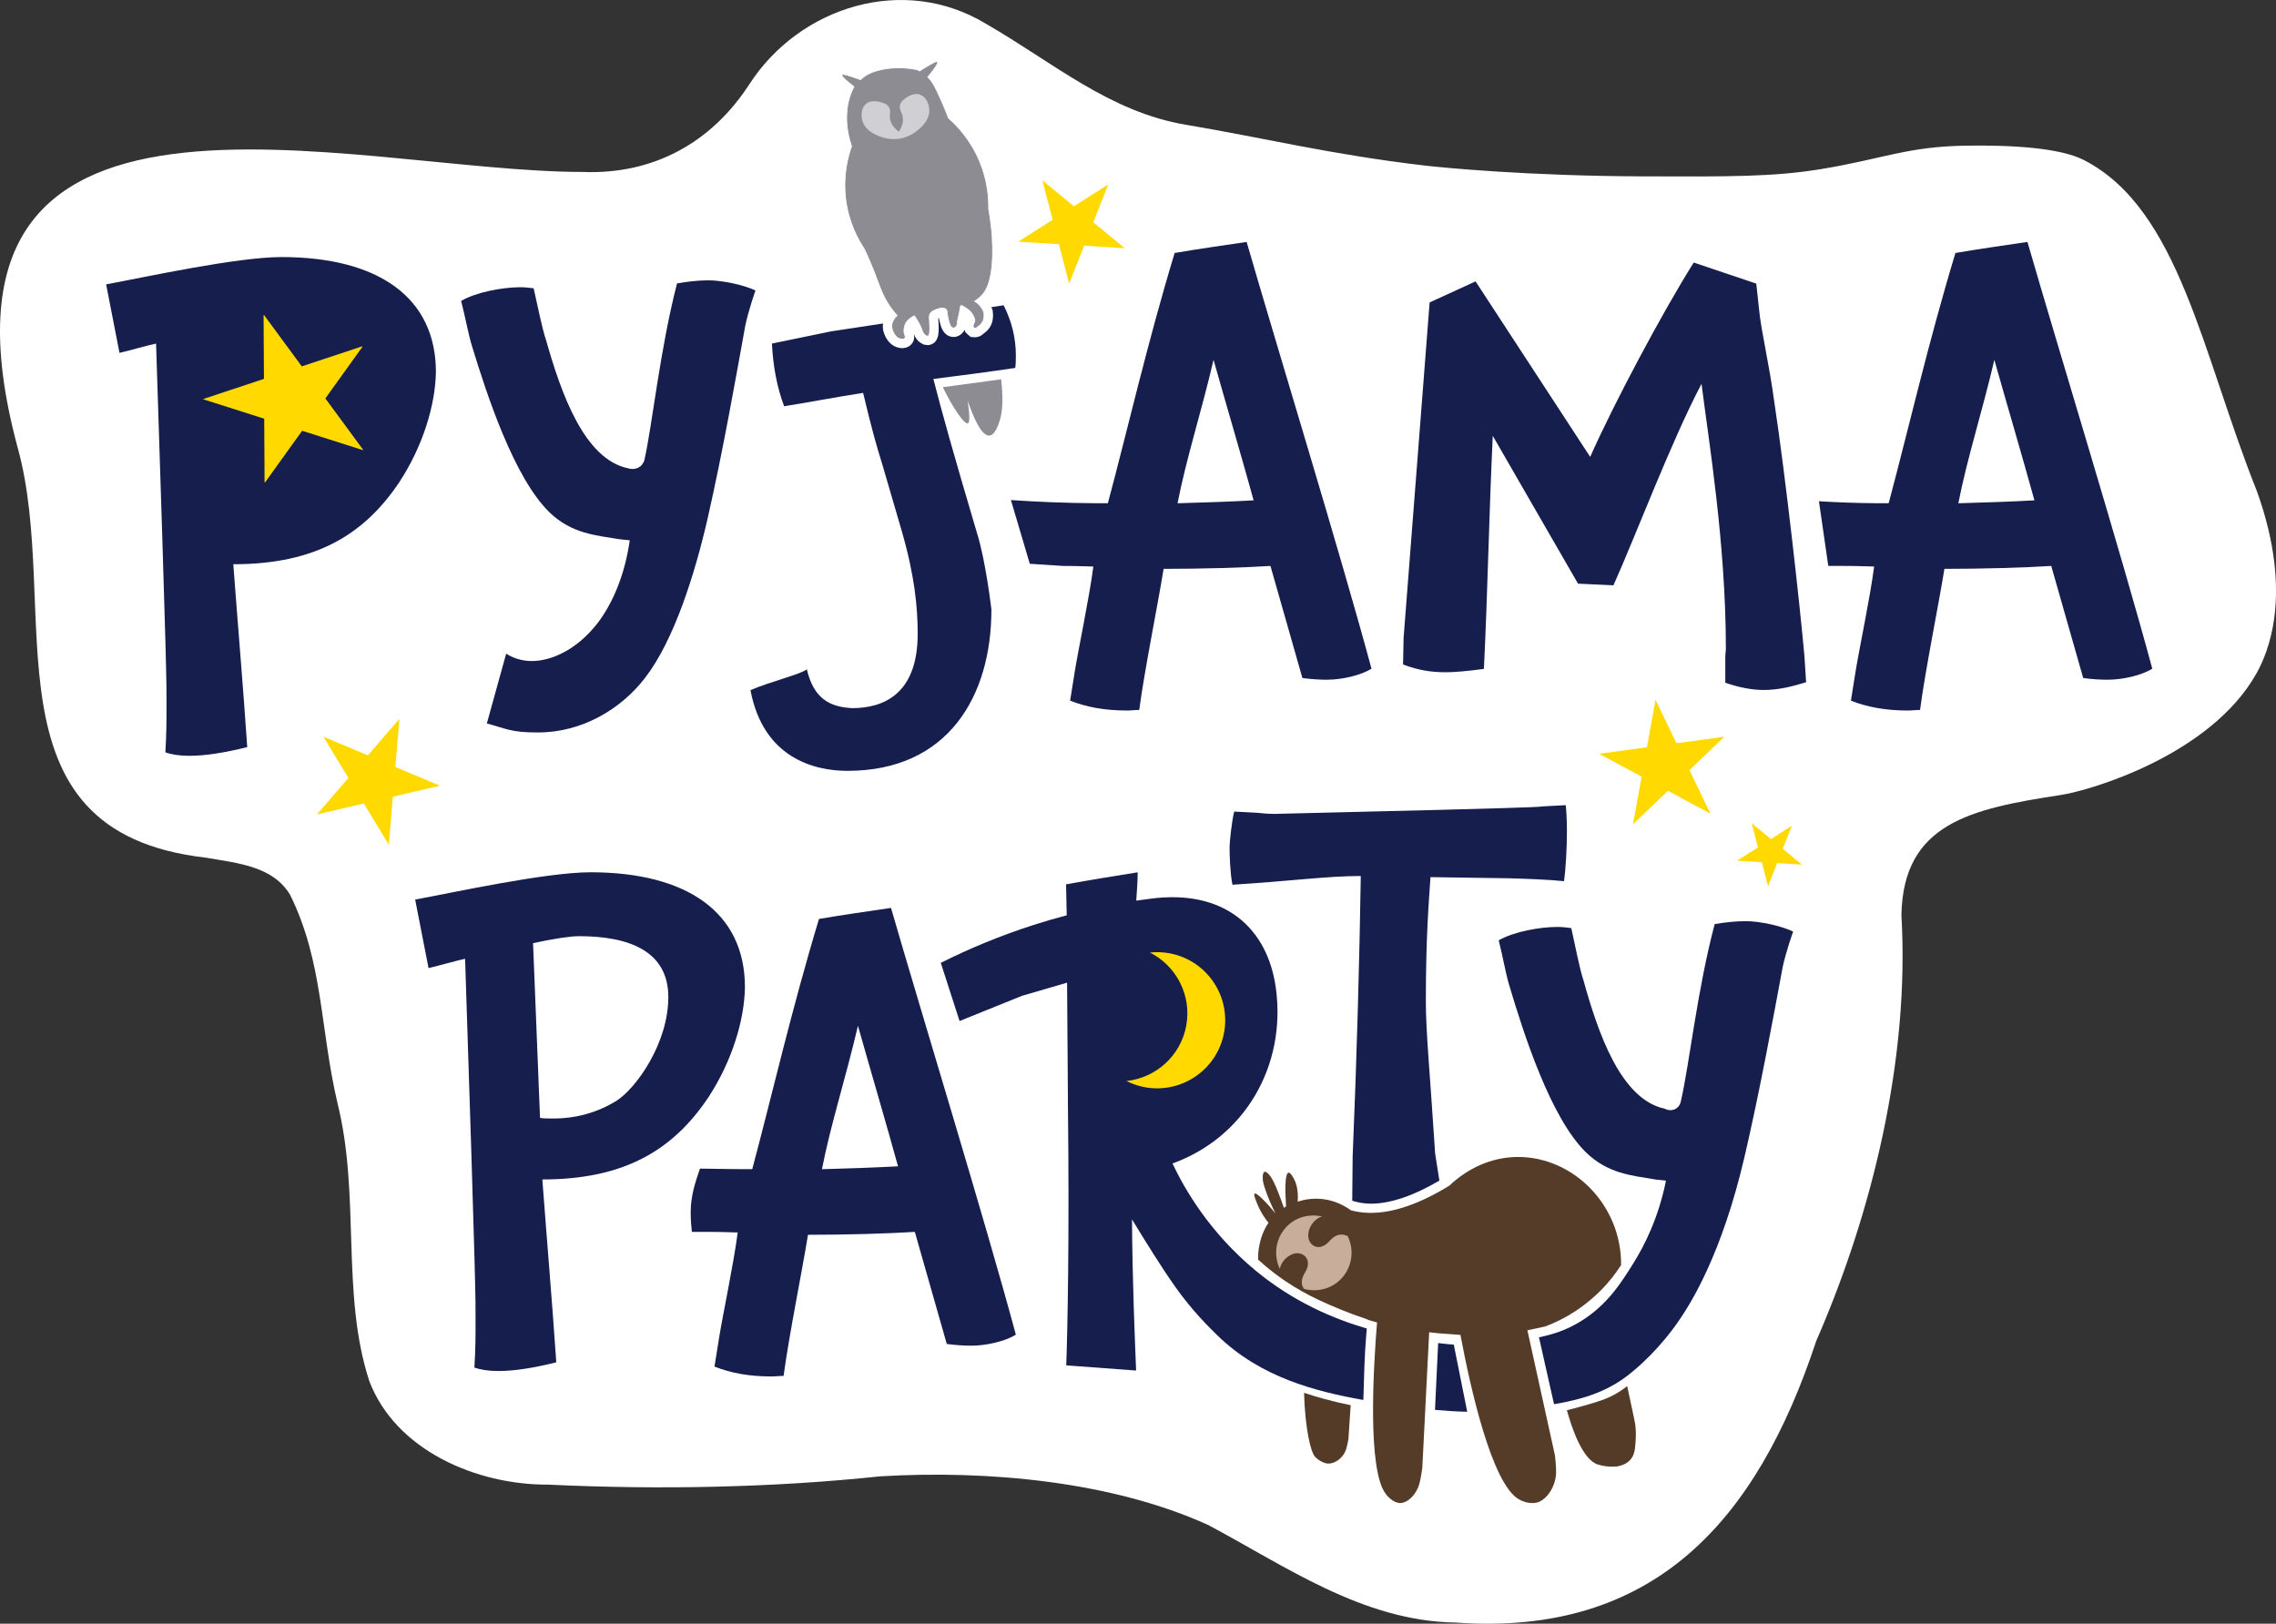
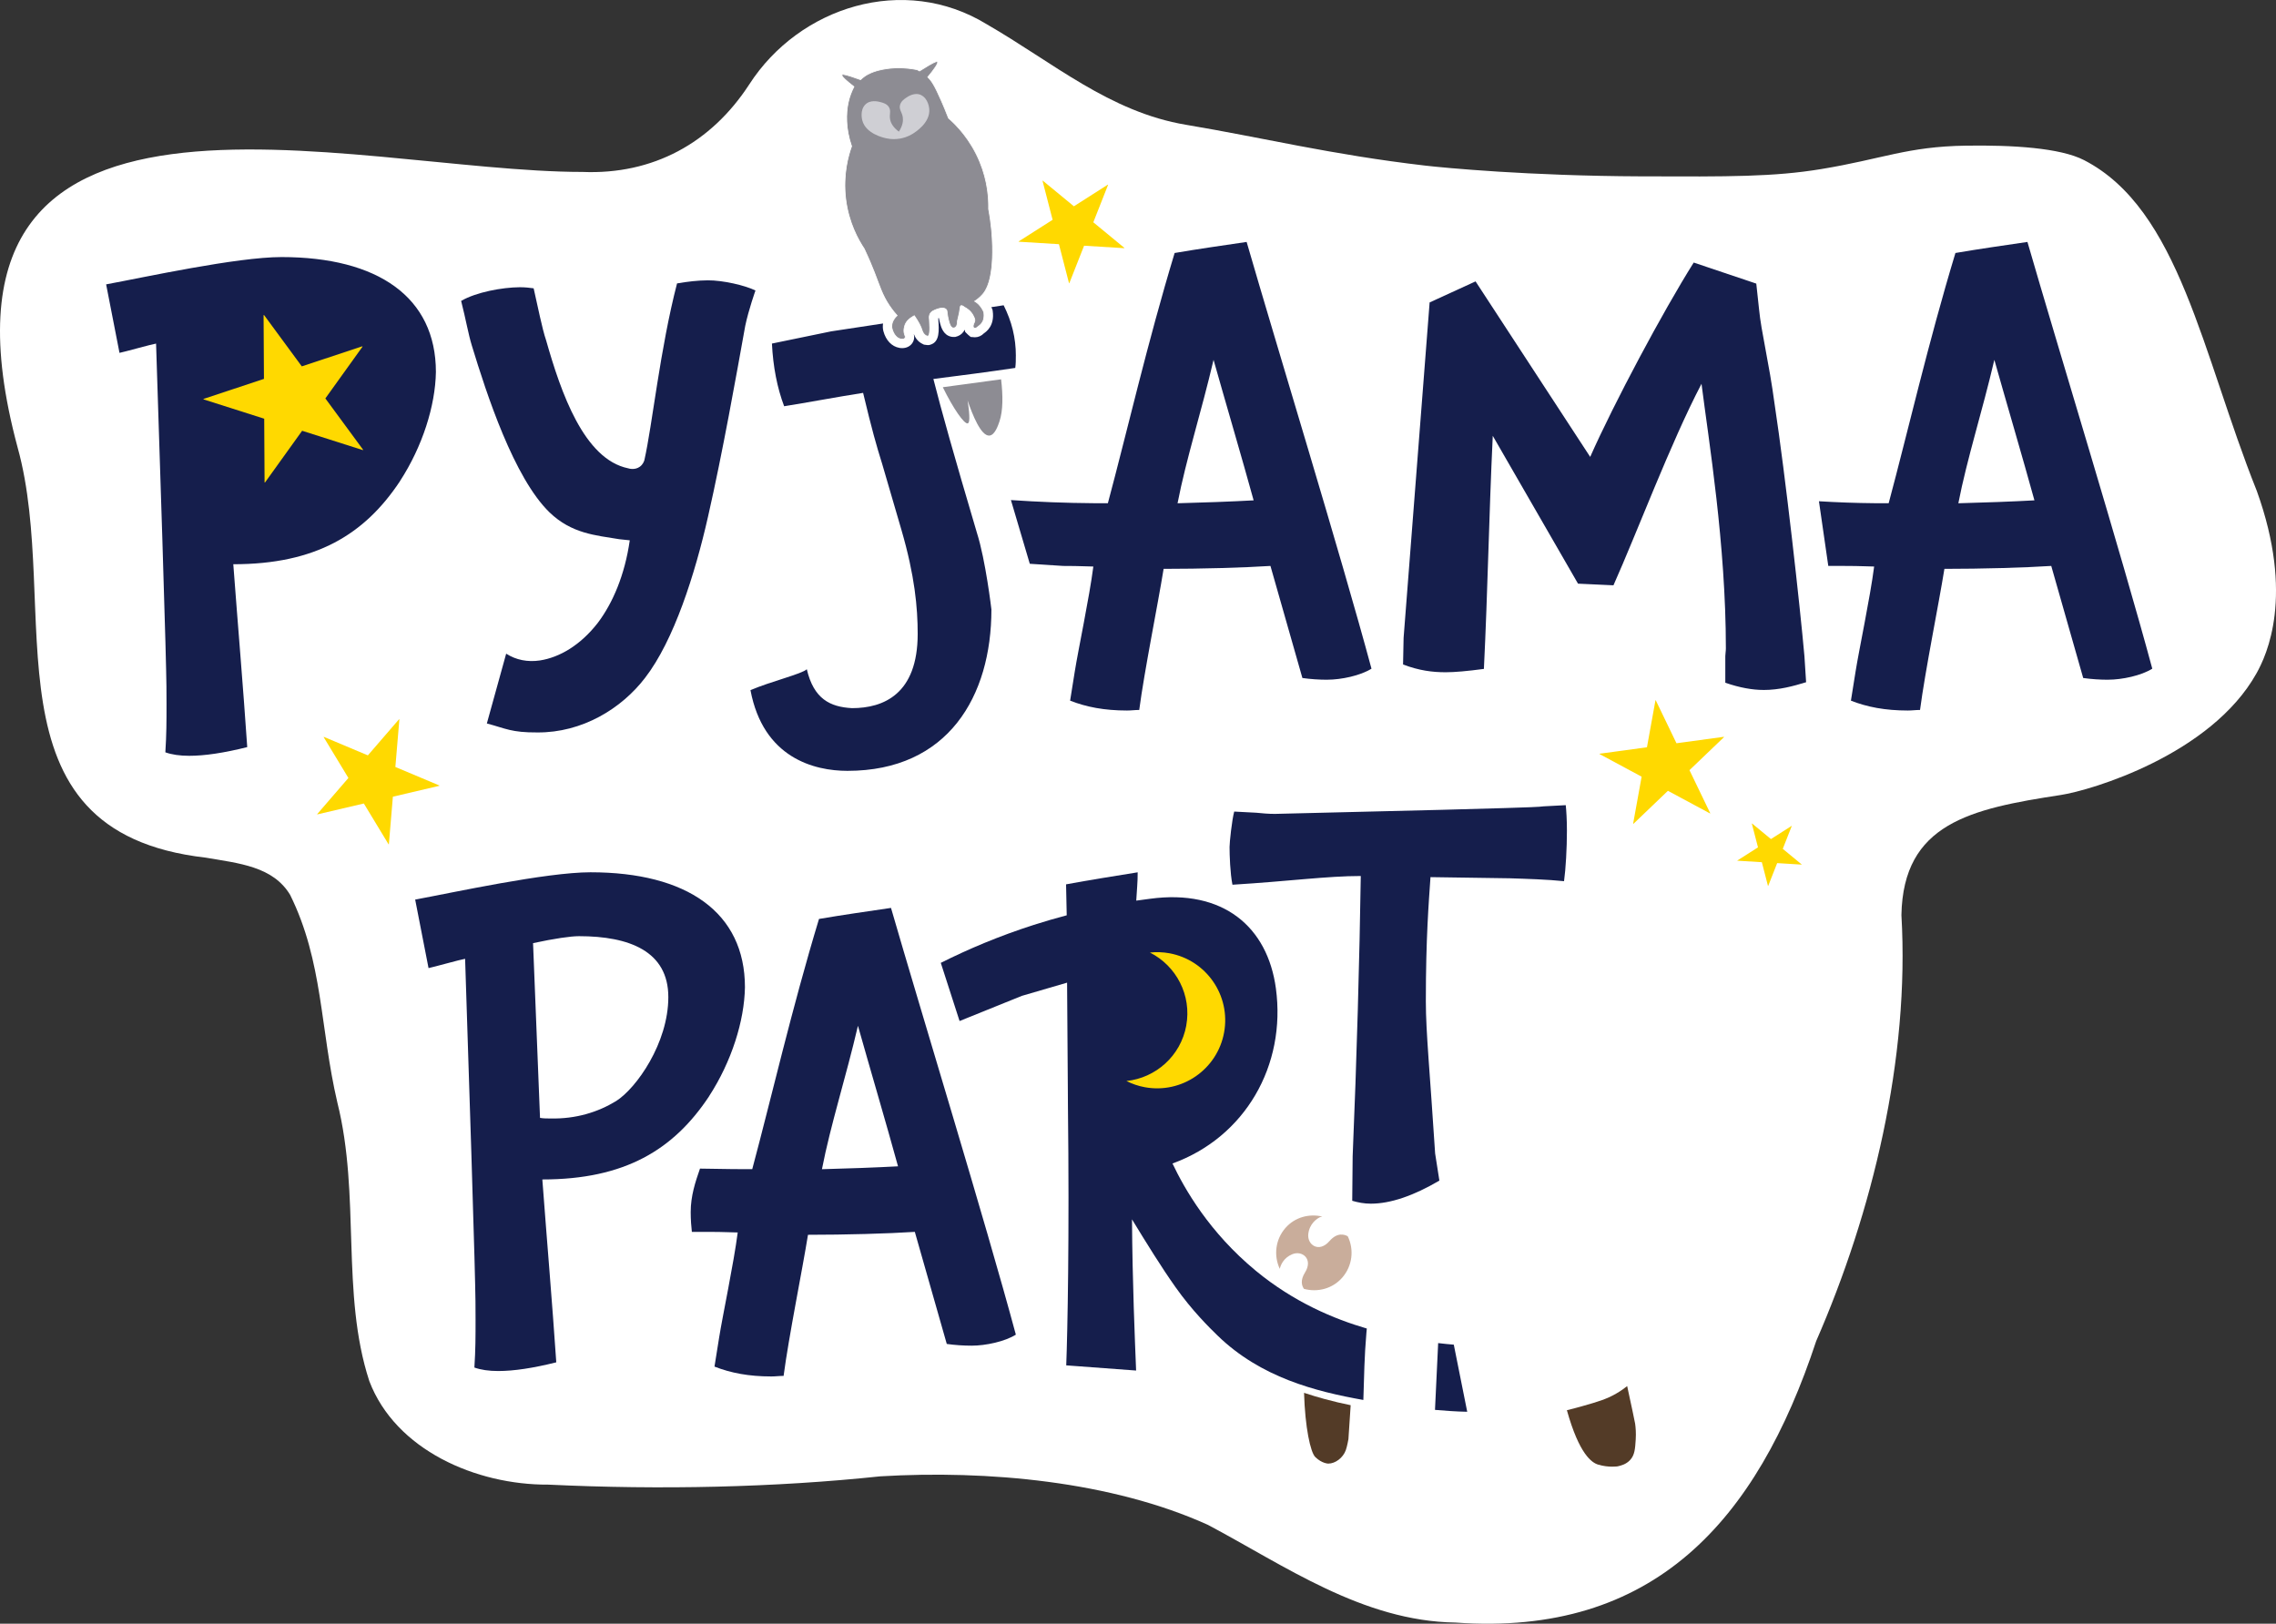
<svg xmlns="http://www.w3.org/2000/svg" id="Layer_2" viewBox="0 0 803.57 573.33">
  <rect x="0" y="0" width="803.57" height="573.33" fill="#333333" stroke="none" />
  <defs>
    <style>
      .cls-1 {
        fill: #ffd900;
      }

      .cls-2 {
        fill: #151e4c;
      }

      .cls-3 {
        fill: #cfcfd4;
      }

      .cls-4 {
        fill: #fff;
      }

      .cls-5 {
        fill: #c9ad9b;
      }

      .cls-6 {
        fill: #543c28;
      }

      .cls-7 {
        fill: #8d8c93;
      }

      .cls-8 {
        fill: #533b27;
      }
    </style>
  </defs>
  <g id="Layer_1-2" data-name="Layer_1">
    <g>
      <path class="cls-4" d="M796.75,173.24c-19.28-48.31-27.24-99.33-60.95-116.7-8.49-4.37-25.42-5.35-41.66-5.11-20.8.3-29.42,4.7-51.22,8.28-16.66,2.74-32.26,2.68-63.45,2.56-39.77-.15-69.73-3.04-76.29-3.8-33.29-3.87-57.48-9.9-84.44-14.41-27.01-4.51-46.96-22.02-70.34-35.49-29.27-17.94-66.19-6.22-83.89,21.27-13.42,20.63-33.95,31.89-58.85,30.87-81.68,0-238.77-49.14-199.45,97.25,15.79,56.84-14,135.71,66.42,144.87,11.64,2.01,23.72,3.04,29.8,13.14,11.67,23.58,10.55,47.12,16.68,73.34,8.23,32.89,1.17,67.34,11.28,98.35,9.28,24.36,37.7,36.7,63.2,36.56,39.51,1.88,79.85,1.02,117.21-2.93,37.83-2.26,81.69,1.75,115.66,17.13,27.07,14.34,54.59,34.02,87.42,34.5,69.98,5.02,106.37-35.84,127.35-99.39,19.8-45.33,33.05-99.62,30.09-150.45.64-32.3,24.31-37.49,56.21-42.36,10.84-1.65,53.13-14.26,69.17-42.99,3.57-6.4,13.47-27.34.06-64.48Z" />
      <path class="cls-8" d="M460.41,491.81c.36,12.24,2.26,21,3.97,22.67,2.36,2.31,4.59,2.31,4.59,2.31,2.53,0,5.23-2.09,6.18-4.74.47-1.3.93-3.89.93-3.9,0,0,.05-.79.1-1.58,0-.13.1-1.54.11-1.66.04-.54.42-6.41.58-8.74-2.96-.6-6.07-1.32-9.31-2.21-2.5-.68-4.89-1.41-7.15-2.16Z" />
      <path class="cls-2" d="M481.35,494.27c.3-9.11.33-14.84,1.08-23.69.04-.52.1-.98.14-1.48-11.5-3.36-25.7-9.25-39.23-20.43-16.34-13.51-25.05-28.73-29.38-37.85,25.64-9.27,40.2-34.62,36.51-61.84-2.95-21.73-18.62-35.12-44.42-31.63l-4.88.66c.17-3.33.54-6.69.5-10-8.3,1.34-17.01,2.72-25.28,4.25l.23,10.93c-3.77.99-7.63,2.11-11.58,3.37-12.3,3.94-23.27,8.6-32.88,13.42,2.21,6.85,4.42,13.69,6.63,20.54,7.33-2.96,14.66-5.93,22-8.89,5.32-1.55,10.64-3.11,15.96-4.66.36,42.36.25,43,.3,43.4.54,46.68-.14,79.87-.6,91.73l24.67,1.83c-.42-10.7-1.31-31.06-1.45-53.38,5.19,8.5,10.29,16.76,15.32,23.88,5.9,8.37,12.12,14.46,14.86,17.12,15.25,14.83,34.6,19.76,51.5,22.77,0-.02,0-.04,0-.05Z" />
      <path class="cls-2" d="M263.11,115.09c-3.18,17.65-7.94,44.53-13.13,67.32-4.6,20.32-12.04,43.74-22.22,56.92-8.34,10.91-22.24,19.4-38.02,19.29-9.22.05-11.08-1.37-17.85-3.17l6.82-24.64c3.5,2.24,7.6,3.03,11.91,2.39,6.96-1.07,14.32-5.41,20.42-13.24,5.29-7,9.54-16.87,11.31-29.18l-3.7-.39c-8.41-1.39-16.82-1.95-24.65-9.49-12.57-12.23-22.18-41.69-27.41-58.88-1.26-4.1-2.11-9.22-3.78-15.77,5.31-3.1,14.53-4.79,20.67-4.83,1.84-.01,3.49.18,4.93.38,1.47,6.34,2.95,14.12,4.42,18.42,5.23,18.42,13.37,41.95,28.97,45.14.23.07,2.35.73,4.13-.59,1.08-.8,1.46-1.89,1.58-2.31,2.8-12.32,5.51-39.19,11.53-62.39,3.69-.64,7.37-1.07,10.86-1.09,5.32-.03,13.13,1.77,16.83,3.59,0,0-2.42,6.78-3.62,12.52Z" />
      <path class="cls-2" d="M468.64,240.01c-2.87,0-5.94-.2-8.81-.61l-11.28-39.57c-9.63.62-24.4,1.03-37.72,1.03-2.05,12.71-6.77,35.87-8.61,49.82-1.44,0-2.87.2-4.31.2-8,0-14.35-1.23-20.09-3.48l1.64-10.26c1.24-7.79,5.13-26.03,6.56-37.1-2.25,0-4.3-.21-10.66-.21-3.93-.25-7.85-.51-11.78-.76-2.22-7.5-4.44-15-6.66-22.5,9.49.65,19.27,1.04,29.31,1.11,1.65.01,3.29.01,4.92,0,6.76-25.21,13.94-56.58,23.57-88.35,8.4-1.44,17.02-2.66,25.42-3.9,10.66,36.9,33.21,110.29,44.08,150.68-3.9,2.45-10.66,3.89-15.58,3.89ZM428.46,127.06c-4.31,18.45-9.64,34.85-12.71,50.64,8.2-.2,19.47-.61,26.86-1.03-4.11-14.96-10.05-35.05-14.15-49.61Z" />
      <path class="cls-2" d="M744.31,240.01c-2.87,0-5.94-.2-8.81-.61l-11.28-39.57c-9.63.62-24.4,1.03-37.72,1.03-2.05,12.71-6.77,35.87-8.61,49.82-1.44,0-2.87.2-4.31.2-8,0-14.35-1.23-20.09-3.48l1.64-10.26c1.24-7.79,5.13-26.03,6.56-37.1-2.25,0-4.3-.21-10.66-.21h-5.53c-1.1-7.61-2.2-15.23-3.3-22.84,6.38.39,12.95.63,19.7.69,1.65.01,3.29.02,4.92,0,6.76-25.21,13.94-56.58,23.57-88.35,8.4-1.44,17.02-2.66,25.42-3.9,10.66,36.9,33.21,110.29,44.08,150.68-3.9,2.45-10.66,3.89-15.58,3.89ZM704.13,127.06c-4.31,18.45-9.64,34.85-12.71,50.64,8.2-.2,19.47-.61,26.86-1.03-4.11-14.96-10.05-35.05-14.15-49.61Z" />
      <path class="cls-2" d="M250.32,387.14c-12.51,18.86-29.73,29.32-58.84,29.32,1.64,21.93,3.49,43.46,4.92,64.57-8.2,2.05-14.96,3.07-20.51,3.07-3.28,0-6.15-.41-8.4-1.23.41-6.35.41-10.87.41-17.02,0-7.59.21-8.2-3.69-127.3-1.44.21-11.68,3.07-12.91,3.28l-4.72-24.19c13.33-2.46,46.13-9.64,61.91-9.64,34.03,0,54.52,14.15,54.52,40.6-.2,11.88-4.71,26.24-12.7,38.53ZM204.4,330.56c-2.87,0-8.61.82-16.2,2.46l2.46,61.7c1.23.21,2.46.21,3.69.21,9.02.2,16.81-2.26,23.17-6.15,7.17-4.52,18.44-20.5,18.44-36.7s-13.74-21.52-31.56-21.52Z" />
-       <path class="cls-6" d="M546.22,468.11c10.48-4.05,17.28-10.63,20.19-13.76,1.66-1.79,3.8-4.33,5.94-7.67.17-21.24-16.92-38.21-36.46-38.16-9.47.03-17.85,4.14-24.18,10.13-16.65,10.27-27.75,10.62-34.76,8.7-2.61-1.9-5.64-3.25-8.95-3.81-.39-.07-1.78-.29-3.46-.29-2.4,0-4.49.45-6.37,1.05.2-2.94-.06-6.38-1.94-9.09-.39-.57-.87-1.23-1.32-1.14-1.4.27-1.15,7.42-.85,11.92-.32.17-.49.31-.77.48-1.25-3.64-3.36-9.37-4.85-11.26-2.22-2.82-2.78-1.16-2.59,1.44.14,1.94,2.56,8.24,4.51,11.83,0,0,0,0,0,0-2.48-3-6.6-7.54-7.39-7.02-.46.3.35,2.24,1.03,3.9,1.17,2.82,2.6,4.84,3.85,6.39-3.83,5.71-3.72,12.03-3.65,13.01,1.37,1.26,3.44,3.08,6.11,5.09,8.72,6.58,16.85,9.99,23.22,12.62,2.33.96,5.56,2.17,9.29,3.42l.06.12,3.24.92h.06c-1.37,16.94-3.35,51.93,3.01,60.47,2.52,3.39,5.09,3.32,5.09,3.32,2.8-.01,5.79-3.01,6.85-6.81.52-1.88,1.03-5.6,1.03-5.6,0,0,.23-4.52.24-4.67.04-.73,1.47-28.98,2.19-43.23l3.25.36,4.09.3h0l3.7.27h0c3.48,18.53,11.05,52.66,20.67,58.08,3.97,2.23,6.98.92,6.98.92,3.31-1.37,5.98-5.87,6.12-10.26.07-2.16-.41-6.21-.41-6.21,0,0-1.04-4.72-1.07-4.87-.15-.67-5.2-23.65-8.65-39.28l6.28-1.35c.22-.08.44-.17.66-.25Z" />
      <path class="cls-8" d="M553.21,497.95c4.36,15.57,8.78,18.52,11.04,19.2,3.75,1.12,6.87.61,6.88.61,1.07-.24,2.97-.67,4.42-2.26,1.62-1.76,1.75-3.95,1.96-7.22.15-2.3-.02-4.23-.21-5.6,0,0-.22-1.06-.44-2.14-.04-.17-.45-2.16-.46-2.24-.23-1.1-.73-3.45-1.91-8.88-.85.68-2.17,1.67-3.92,2.67-3.43,1.98-6.47,2.86-11.91,4.41-1.34.38-3.2.89-5.45,1.44Z" />
      <path class="cls-2" d="M141.21,169.91c-12.51,18.86-29.73,29.32-58.84,29.32,1.64,21.93,3.49,43.46,4.92,64.57-8.2,2.05-14.96,3.07-20.51,3.07-3.28,0-6.15-.41-8.4-1.23.41-6.35.41-10.87.41-17.02,0-7.59.21-8.2-3.69-127.3-1.44.21-11.68,3.07-12.91,3.28l-4.72-24.19c13.33-2.46,46.13-9.64,61.91-9.64,34.03,0,54.52,14.15,54.52,40.6-.2,11.88-4.71,26.24-12.7,38.53Z" />
      <path class="cls-5" d="M469.39,438.21c-3.67,4.26-7.87,1.39-7.49-2.41.38-3.8,3.18-5.61,4.23-6.06.17-.07.46-.13.72-.19-4.63-1.07-9.65.2-13,4.02-3.6,4.11-4.19,9.8-2.01,14.45.33-1.42,1.37-3.88,4.38-5.15,3.52-1.49,7.51,1.67,4.53,6.44-1.74,2.79-1.15,4.64-.37,5.78,4.76,1.29,10.04,0,13.51-3.96,3.64-4.16,4.23-9.94,1.95-14.61-1.11-.63-3.68-1.51-6.45,1.7Z" />
      <path class="cls-2" d="M622.63,243.62c-3.91,0-8.4-.79-13.49-2.55v-9.38c0-.78.2-1.76.2-2.74,0-36.94-6.06-73.3-8.6-93.43-10.95,20.92-22.87,52.77-31.09,71.15l-12.51-.58-30.1-52.2c-1.37,28.94-1.76,54.35-3.13,82.3-5.87.79-10.36,1.18-13.49,1.18-4.7,0-9.38-.59-15.05-2.74,0-3.13.19-6.26.19-9.38l9.19-118.46,16.22-7.43,40.47,61.97c8.4-18.97,25.6-51.22,36.55-68.62l22.09,7.43.97,8.99c.79,8.21,3.52,18.77,5.48,33.43,3.91,25.8,8.99,71.55,10.55,89.14l.59,9.19c-4.5,1.37-9.38,2.74-15.05,2.74Z" />
      <path class="cls-1" d="M418.82,362.13c1.97-10.74-3.54-21.11-12.82-25.79,2.23-.24,4.53-.17,6.86.25,13.06,2.39,21.71,14.92,19.32,27.98-2.39,13.06-14.92,21.71-27.98,19.32-2.32-.42-4.49-1.18-6.5-2.19,10.34-1.09,19.16-8.83,21.13-19.57Z" />
      <path class="cls-2" d="M343.08,475.15c-2.87,0-5.94-.2-8.81-.61l-11.28-39.57c-9.63.62-24.4,1.03-37.72,1.03-2.05,12.71-6.77,35.87-8.61,49.82-1.44,0-2.87.2-4.31.2-8,0-14.35-1.23-20.09-3.48l1.64-10.26c1.24-7.79,5.13-26.03,6.56-37.1-2.25,0-4.3-.21-10.66-.21h-5.53c-.21-1.84-.41-4.31-.41-6.97,0-5.74,1.64-10.66,3.28-15.37,12.09.2,12.91.2,18.45.2,6.76-25.21,13.94-56.58,23.57-88.35,8.4-1.44,17.02-2.66,25.42-3.9,10.66,36.9,33.21,110.29,44.08,150.68-3.9,2.45-10.66,3.89-15.58,3.89ZM302.91,362.2c-4.31,18.45-9.64,34.85-12.71,50.64,8.2-.2,19.47-.61,26.86-1.02-4.11-14.97-10.05-35.06-14.15-49.62Z" />
      <path class="cls-1" d="M93.24,111.26l13.31,18.1,21.32-7.07c.08-.03.15.07.1.14l-13.1,18.25,13.31,18.1c.05.07-.02.17-.1.14l-21.41-6.82-13.1,18.25c-.05.07-.16.04-.16-.05l-.13-22.46-21.41-6.82c-.08-.03-.08-.14,0-.17l21.32-7.07-.13-22.46c0-.09.11-.12.16-.05Z" />
      <path class="cls-2" d="M552.81,284.3l-7.79.41c-2.05.41-22.76.82-35.88,1.23l-59.04,1.44c-2.25,0-4.51-.2-6.56-.41l-7.79-.41c-.82,3.07-1.64,10.87-1.64,12.5,0,2.87.2,9.23,1.02,13.33,20.1-1.23,33.42-3.08,45.31-3.08-.41,28.08-1.44,65.4-2.87,99.02-.05,5.22-.1,10.44-.15,15.66,2.08.61,4.24,1.02,6.57,1.02,6.99,0,15.15-2.83,24.2-8.15-.5-3.19-1-6.38-1.5-9.57-1.84-28.7-3.28-42.84-3.28-53.71,0-22.55,1.03-34.85,1.64-43.87l28.08.41c6.15.2,13.12.41,19.07,1.02.61-4.3,1.02-11.68,1.02-17.84,0-3.69-.2-6.97-.41-9.01Z" />
-       <path class="cls-2" d="M616.26,325.26c-3.49,0-7.18.41-10.87,1.03-6.15,23.16-9.02,50.02-11.89,62.32-.03.24-.25,1.82-1.65,2.76-1.19.8-2.77.84-4.08.11-15.58-3.28-23.58-26.86-28.7-45.31-1.44-4.31-2.87-12.09-4.31-18.45-1.44-.21-3.08-.42-4.92-.42-6.14,0-15.37,1.65-20.7,4.72,1.64,6.56,2.45,11.69,3.69,15.79,5.12,17.22,14.56,46.74,27.06,59.04,7.79,7.59,16.19,8.2,24.6,9.63l3.7.41c-2.68,13.37-7.75,23.14-11.48,29.11-4.42,7.08-9.29,14.86-18.82,20.67-4.84,2.95-9.54,4.51-14.54,5.52l5.32,23.62c9.19-1.56,17.72-3.94,25.46-9.72,4.05-3.03,12.17-10.12,19.19-20.62,3.77-5.64,14.55-22.58,22.55-56.79,5.32-22.76,10.25-49.61,13.53-67.24,1.23-5.73,3.69-12.5,3.69-12.5-3.69-1.85-11.48-3.69-16.81-3.69Z" />
      <g>
        <path class="cls-7" d="M318.56,119.77c-.14,0-.29-.01-.46-.04-1.41-.24-2.6-1.62-3.13-3.62-.6-2.31,1.18-4.15,1.78-4.69-1.01-1.13-1.95-2.34-2.79-3.59-1.95-2.92-2.85-5.32-4.09-8.63-.35-.93-.73-1.94-1.16-3.06-1.08-2.76-2.29-5.57-3.6-8.35-2.43-3.63-5.54-9.63-6.51-17.52-.77-6.27-.05-12.72,2.09-18.66-2.27-6.53-1.92-11.91-1.24-15.27.39-1.9,1.04-3.72,2.05-5.74-1.43-1.08-4.46-3.48-4.24-4.15.03-.09.12-.19.36-.19.04,0,.08,0,.12,0,.91.1,2.96.72,6.09,1.86l.14-.12c.45-.41.91-.82,1.51-1.22.58-.38,2.35-1.53,6.05-2.28,1.86-.37,3.8-.56,5.76-.56,2.14,0,4.33.22,6.53.66.18.08.37.2.55.31l.25.15c2.95-1.87,4.91-2.98,5.84-3.3.11-.04.2-.05.27-.05.18,0,.26.1.29.16.35.75-2.65,4.39-3.45,5.35.02.01.03.03.04.04,1.31,1.27,2.42,2.95,4.87,8.58.83,1.92,1.65,3.91,2.42,5.9,4.79,4.18,8.62,9.53,11.04,15.42,2.18,5.31,3.23,10.93,3.11,16.69.82,4.33,1.28,8.74,1.38,13.07.13,5.82-.37,13.51-3.51,17.05-.81.91-1.75,1.72-2.8,2.41,2.22,1.19,3.19,3.75,3.23,3.86.47,3.28-1.14,4.43-1.91,4.99-.14.1-.26.19-.33.26-.26.27-.59.43-.88.43h0c-.16,0-.29-.05-.4-.13-.1-.08-.17-.2-.2-.35-.11-.5.09-.93.28-1.35.1-.22.2-.43.25-.64.15-.61-.12-1.15-.53-1.97-.78-1.56-2.11-2.5-3.09-3.01-.03-.02-.63-.56-1.08-.56-.07,0-.14.02-.19.05-.15.08-.25.32-.28.69-.09.99-.4,2.54-.96,4.74.1,1.12-.29,2.08-.98,2.34-.05.02-.2.08-.4.08-.06,0-.12,0-.19-.02-.77-.15-1.14-1.22-1.42-2.21-.44-1.54-.54-2.5-.61-3.13-.07-.66-.1-.96-.42-1.24-.31-.28-.75-.42-1.31-.42-1.23,0-2.73.67-3.42,1.07-.29.17-.53.38-.73.64-.59.79-.51,1.71-.44,2.07l.03.4c.32,4.82-.12,5.58-.53,5.71-.05.01-.09.02-.14.02-.16,0-.31-.08-.5-.17-1.01-.52-1.37-1.7-1.49-2.09-.41-1.32-1.28-2.93-2.67-4.96-.47.23-2.57,1.35-3.24,3.1-.51,1.33-.58,2.61-.19,3.59l.04.1c.12.3.31.75.09,1.09-.12.18-.39.4-.95.4Z" />
        <path class="cls-4" d="M330.73,21.84c.85,0-1.21,2.88-3.35,5.4.05.04.09.06.13.11,1.23,1.2,2.29,2.67,4.84,8.54.66,1.51,1.5,3.51,2.42,5.89,2.81,2.46,7.77,7.48,11.04,15.42,2.84,6.9,3.17,13.04,3.1,16.64,1.01,5.38,1.31,9.89,1.38,13.08.28,12.31-2.52,15.89-3.48,16.96-1.06,1.2-2.16,2-2.96,2.5,2.34,1.13,3.37,3.89,3.37,3.89.54,3.79-1.74,4.62-2.21,5.12-.24.25-.54.39-.79.39-.12,0-.23-.03-.32-.11-.09-.08-.14-.18-.16-.28-.16-.7.37-1.29.53-1.93.16-.66-.12-1.21-.54-2.05-.87-1.75-2.4-2.68-3.15-3.06,0,0-.64-.57-1.14-.57-.09,0-.18.02-.25.06-.28.16-.33.62-.34.79-.09.93-.37,2.42-.96,4.72.09,1.11-.27,2.01-.9,2.26-.05.02-.18.07-.35.07-.05,0-.11,0-.16-.02-.69-.14-1.05-1.16-1.32-2.12-.9-3.16-.38-3.82-1.07-4.43-.37-.32-.86-.45-1.39-.45-1.29,0-2.83.72-3.48,1.09-.22.13-.51.34-.76.67-.67.89-.51,1.94-.47,2.17,0,.13.02.26.03.38.3,4.47-.05,5.46-.44,5.58-.04.01-.07.02-.1.02-.12,0-.25-.06-.44-.16-.99-.51-1.33-1.7-1.44-2.05-.33-1.07-1.07-2.63-2.74-5.05,0,0-2.62,1.18-3.4,3.22-.14.37-.81,2.12-.19,3.68.11.28.35.76.14,1.08-.14.21-.41.35-.85.35-.13,0-.28-.01-.44-.04-1.5-.25-2.57-1.78-3.03-3.53-.61-2.34,1.33-4.2,1.76-4.58.03-.03.06-.05.07-.06-.69-.76-1.75-2.01-2.86-3.67-2.49-3.73-3.26-6.59-5.24-11.66-.76-1.95-1.95-4.84-3.61-8.35-1.98-2.96-5.45-9.01-6.5-17.48-1.05-8.51.87-15.25,2.08-18.61-2.19-6.37-1.98-11.63-1.23-15.28.46-2.26,1.27-4.17,2.05-5.72.01-.02.04-.05.06-.07-2.61-1.97-5.11-4.19-4.06-4.19.03,0,.07,0,.11,0,1.09.12,3.7.99,6.13,1.88.52-.46,1.01-.94,1.69-1.38.86-.56,2.62-1.58,6.01-2.26,1.98-.4,3.91-.56,5.74-.56,2.37,0,4.58.27,6.51.66.24.12.56.32.84.48,2.28-1.45,4.76-2.95,5.87-3.33.09-.03.17-.05.23-.05M330.73,21.59c-.09,0-.19.02-.31.06-.93.32-2.88,1.42-5.8,3.27-.06-.04-.12-.07-.19-.11-.19-.11-.38-.23-.53-.3h-.03s-.03-.02-.03-.02c-2.21-.44-4.41-.66-6.56-.66-1.97,0-3.92.19-5.79.57-3.73.75-5.51,1.92-6.1,2.3-.61.4-1.07.82-1.53,1.23l-.08.07c-3.1-1.12-5.13-1.74-6.05-1.84-.05,0-.09,0-.13,0-.33,0-.44.17-.48.28-.18.55,1.23,1.97,4.2,4.22-1,2.02-1.64,3.81-2.02,5.68-.69,3.35-1.03,8.73,1.21,15.33-1.49,4.16-3.04,10.75-2.06,18.64.98,7.91,4.1,13.93,6.54,17.59,1.29,2.74,2.5,5.55,3.58,8.31.44,1.11.81,2.12,1.16,3.05,1.24,3.32,2.14,5.72,4.1,8.65.82,1.23,1.73,2.41,2.72,3.52-.7.66-2.31,2.47-1.72,4.73.53,2.04,1.77,3.46,3.23,3.71.17.03.34.04.49.04.62,0,.92-.25,1.06-.46.26-.4.06-.89-.08-1.21l-.04-.1c-.38-.95-.31-2.19.19-3.5.62-1.61,2.48-2.68,3.08-2.99,1.35,1.98,2.2,3.55,2.58,4.81.13.43.51,1.65,1.56,2.19.2.1.37.19.56.19.06,0,.12,0,.18-.03.51-.16.94-.97.62-5.84l-.02-.28v-.1c-.07-.37-.15-1.26.41-2,.18-.24.41-.45.69-.6.68-.39,2.16-1.06,3.36-1.06.53,0,.94.13,1.23.38.28.25.31.5.38,1.16.07.64.17,1.6.61,3.15.29,1.03.67,2.13,1.52,2.3.07.01.14.02.21.02.22,0,.39-.06.44-.09.74-.29,1.15-1.25,1.06-2.47.55-2.18.86-3.73.95-4.72.04-.43.15-.56.22-.59.04-.02.08-.03.13-.03.33,0,.83.38.97.51l.02.02h.03c.97.51,2.28,1.43,3.04,2.97.41.82.65,1.32.52,1.89-.05.2-.14.4-.24.62-.19.42-.41.89-.29,1.43.04.18.12.32.24.42.13.11.29.16.48.16.32,0,.69-.18.97-.47.06-.06.18-.15.32-.25.79-.57,2.44-1.75,1.96-5.08v-.03s-.01-.03-.01-.03c-.04-.11-.98-2.58-3.11-3.83.99-.67,1.88-1.44,2.65-2.32,3.16-3.57,3.67-11.29,3.54-17.13-.1-4.33-.56-8.74-1.38-13.09.12-5.77-.93-11.4-3.12-16.71-2.42-5.89-6.25-11.24-11.06-15.48-.77-1.97-1.57-3.94-2.4-5.85-2.44-5.62-3.52-7.27-4.85-8.58,1.26-1.5,3.75-4.62,3.4-5.39-.07-.15-.22-.24-.4-.24h0Z" />
      </g>
      <path class="cls-2" d="M506.63,497.82c3.61.3,7.28.59,11.39.67-1.58-7.9-3.16-15.8-4.74-23.7-1.51-.12-3.39-.29-5.52-.55l-1.12,23.58Z" />
      <path class="cls-3" d="M325.34,33.63c-2.35-1.23-4.85.49-5.42.89-.72.5-1.9,1.3-2.19,2.71-.32,1.56.77,2.36,1.02,4.23.16,1.16.02,2.83-1.39,5.03-2.13-1.58-2.85-3.12-3.08-4.27-.38-1.84.41-2.97-.4-4.34-.73-1.23-2.13-1.6-3.02-1.83-.79-.21-3.63-.95-5.41.93-1.88,1.99-1.1,5.13-1.03,5.43,1.16,4.82,7.51,6.21,8.49,6.43,1.93.42,3.54.3,4.73.11h0s.03,0,.04,0,.03,0,.04,0h0c1.19-.22,2.75-.63,4.44-1.66.86-.53,6.4-3.92,5.92-8.85-.03-.3-.31-3.52-2.75-4.79Z" />
      <path class="cls-7" d="M332.87,136.72c3.7,7.58,7.62,13.15,8.82,12.77.59-.19.88-1.94-.07-8.09,1.66,4.87,4.72,12.66,7.71,12.4,1.92-.17,3.06-3.57,3.55-5.02,1.28-3.82,1.24-9.12.57-14.85l-20.58,2.79Z" />
      <path class="cls-1" d="M584.58,247.26l7.32,15.18,16.7-2.27c.06,0,.1.07.06.12l-12.17,11.65,7.32,15.18c.03.06-.04.12-.09.09l-14.84-7.98-12.17,11.65s-.12,0-.11-.06l3-16.58-14.84-7.98c-.06-.03-.04-.12.02-.13l16.7-2.27,3-16.58c.01-.06.1-.08.13-.02Z" />
      <path class="cls-1" d="M618.57,290.76l6.68,5.51,7.3-4.65s.06.01.05.04l-3.17,8.06,6.68,5.51s0,.06-.02.06l-8.64-.53-3.17,8.06s-.06.03-.07,0l-2.17-8.38-8.64-.53s-.04-.05-.02-.06l7.3-4.65-2.17-8.38s.03-.06.06-.04Z" />
      <path class="cls-1" d="M141,254.05l-1.41,16.77,15.51,6.52c.06.03.05.11-.01.13l-16.38,3.84-1.41,16.77c0,.06-.09.08-.12.03l-8.72-14.4-16.38,3.84c-.06.01-.11-.06-.07-.11l11-12.74-8.72-14.4c-.03-.06.02-.12.08-.1l15.51,6.52,11-12.74s.12-.02.12.05Z" />
      <path class="cls-1" d="M368.18,63.8l10.97,9.04,11.99-7.64s.1.02.08.07l-5.21,13.22,10.97,9.04s.02.1-.04.1l-14.19-.87-5.21,13.22c-.02.05-.09.05-.11,0l-3.56-13.76-14.19-.87c-.05,0-.07-.07-.03-.1l11.99-7.64-3.56-13.76c-.01-.05.05-.09.09-.06Z" />
      <path class="cls-2" d="M358.66,125.62c0-6.35-1.44-12.09-4.31-17.83l-4.34.66c.14.3.28.61.31.69l.12.33.05.35c.73,5.15-2.23,7.28-3.09,7.86-.86.9-2.01,1.41-3.17,1.41l-1.51-.11-.92-.77-1.02-1-.18-.79c-.52,1.04-1.35,1.85-2.42,2.26l-.93.29h-.61l-.49-.02-.32-.06c-2.74-.55-3.55-3.39-3.85-4.46-.24-.84-.39-1.53-.5-2.14-.07.03-.15.06-.22.1l.02.18v.18c.27,3.9.54,7.93-2.74,8.94l-.58.16h-.5l-1.24-.16-.71-.36c-1.3-.67-2.26-1.8-2.88-3.39.29,1.18.12,2.24-.5,3.17-.77,1.15-2.08,1.81-3.59,1.81l-.72-.04-.27-.05c-2.69-.45-4.81-2.67-5.67-5.94-.25-.96-.22-1.84-.11-2.67l-18.32,2.78-20.91,4.31c.41,8.2,1.84,15.57,4.31,22.13,7.79-1.23,18.65-3.28,27.88-4.72,3.08,12.92,4.72,18.66,6.77,25.22l6.76,23.16c4.72,16.2,5.74,27.48,5.74,36.7,0,21.32-12.09,26.24-23.17,26.24-7.79-.41-13.53-3.28-15.98-13.74-1.64,1.64-12.71,4.31-19.89,7.38,4.51,23.99,22.55,28.5,34.24,28.5,35.46,0,50.83-26.24,50.83-56.99,0,0-2.04-17.43-5.12-27.06-8.2-27.68-12.5-43.05-15.37-54.32,9.64-1.23,19.27-2.46,28.91-3.9.2-1.44.2-2.87.2-4.31Z" />
    </g>
  </g>
</svg>